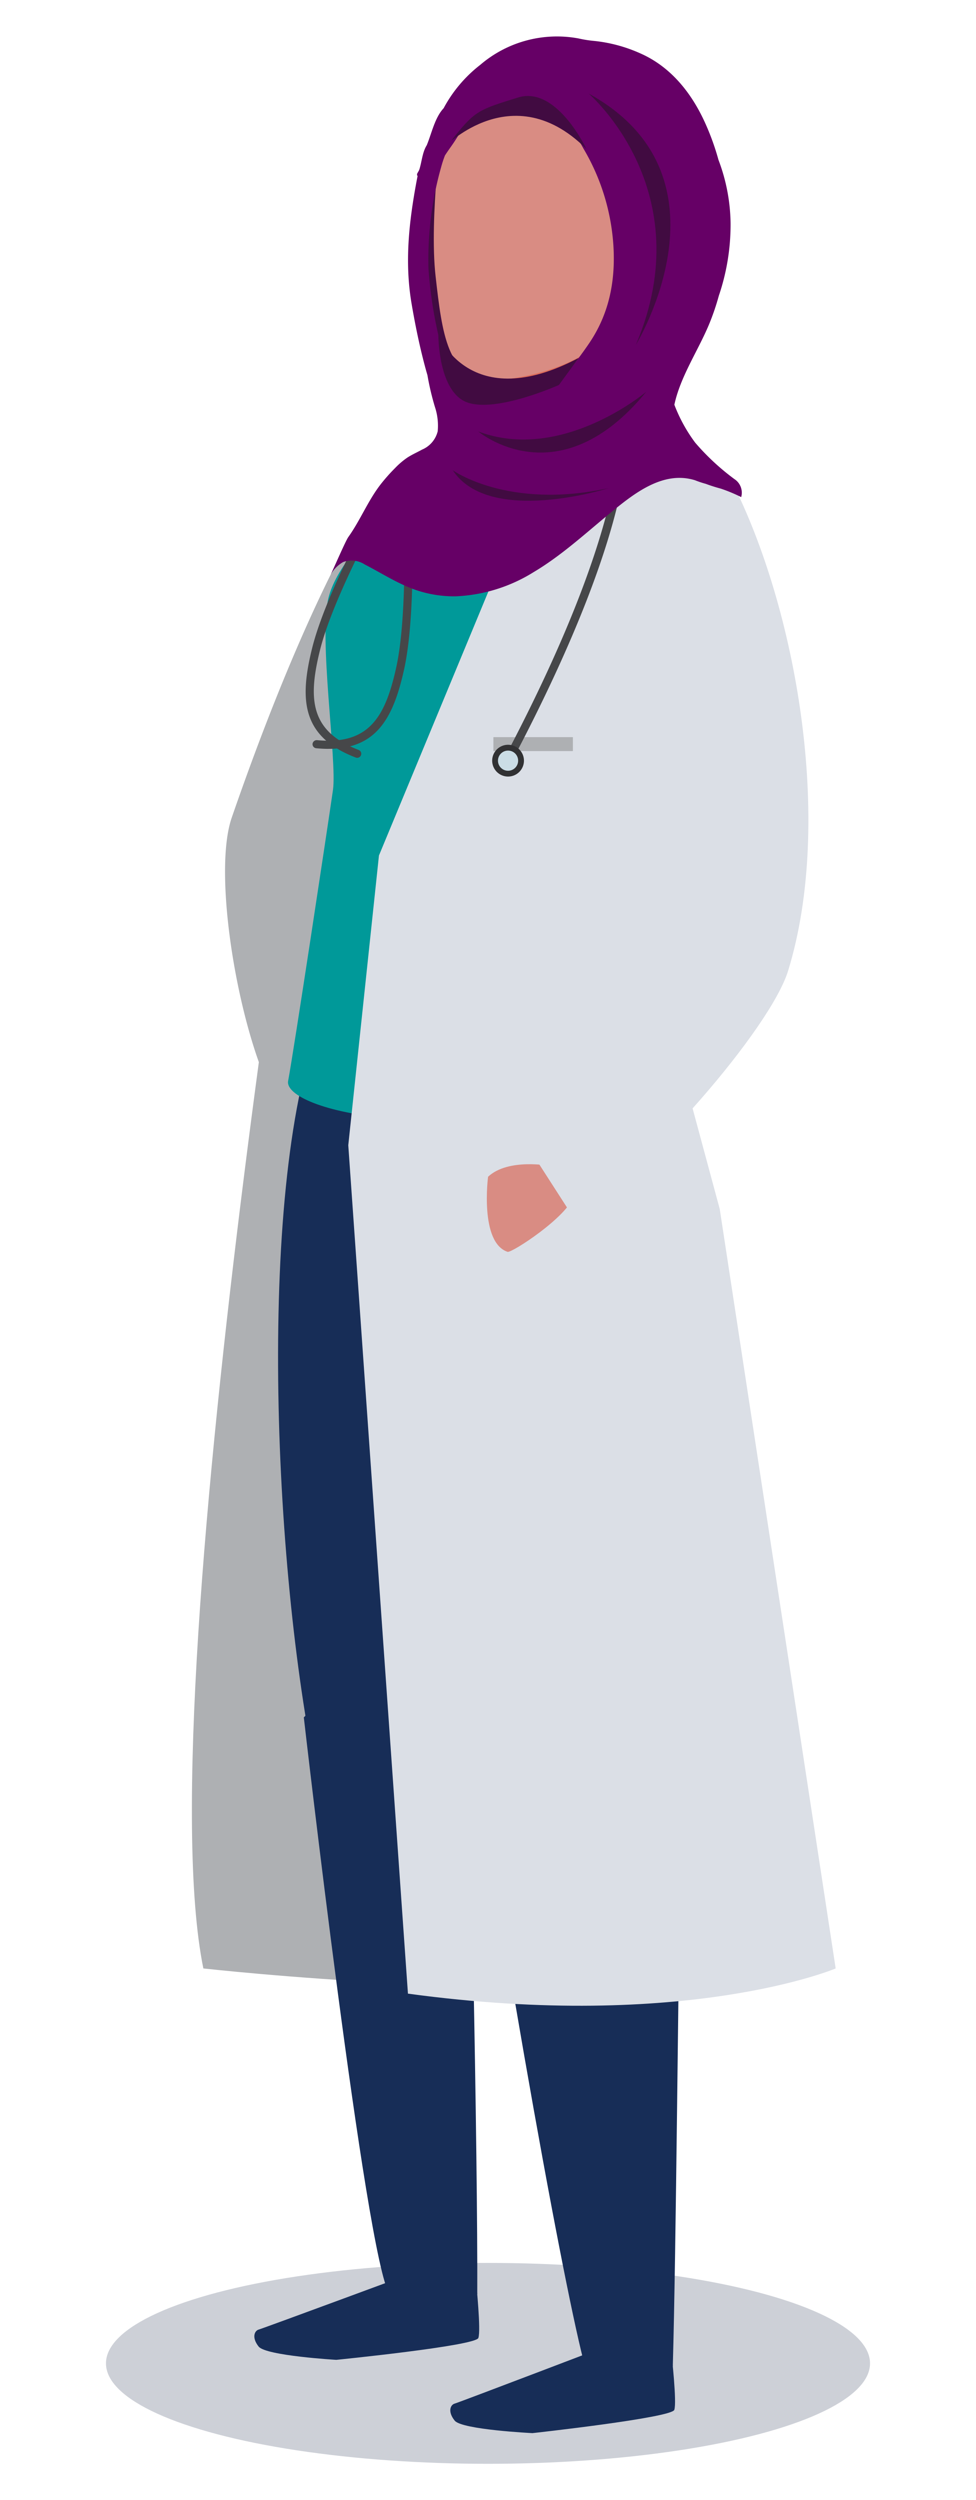
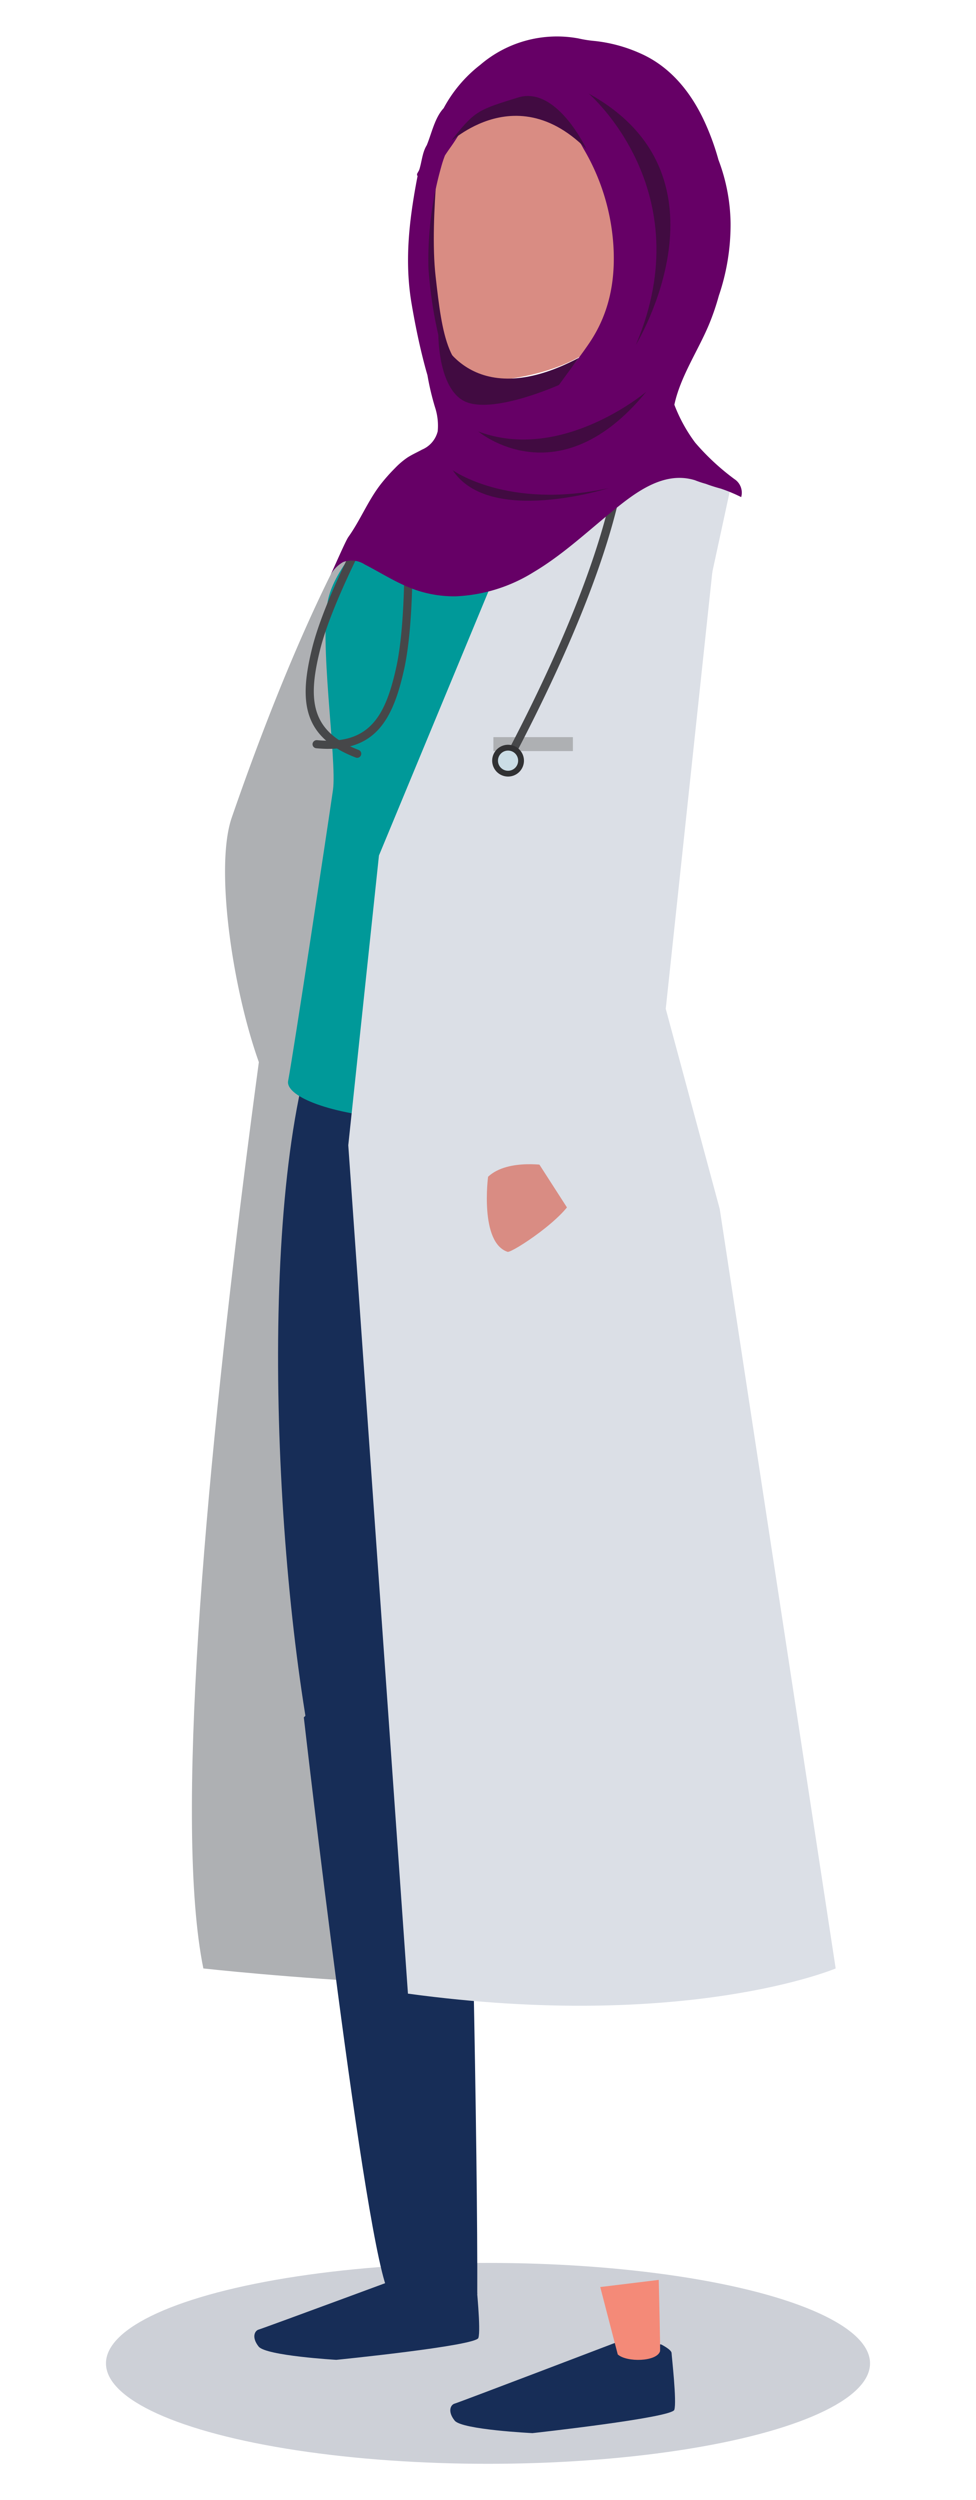
<svg xmlns="http://www.w3.org/2000/svg" width="175" height="448" viewBox="0 0 175 448">
  <defs>
    <clipPath id="clip-path">
      <rect id="Rectangle_2167" data-name="Rectangle 2167" width="115.434" height="429.531" fill="none" />
    </clipPath>
    <clipPath id="clip-HCP">
      <rect width="175" height="448" />
    </clipPath>
  </defs>
  <g id="HCP" clip-path="url(#clip-HCP)">
    <g id="Group_3038" data-name="Group 3038" transform="translate(-468 -1695.485)">
      <ellipse id="Ellipse_246" data-name="Ellipse 246" cx="68.5" cy="18" rx="68.5" ry="18" transform="translate(487 2101)" fill="#cdd0d7" />
      <g id="Group_2968" data-name="Group 2968" transform="translate(502.406 1701.969)">
        <g id="Group_2967" data-name="Group 2967" transform="translate(0 0.001)" clip-path="url(#clip-path)">
          <path id="Path_1975" data-name="Path 1975" d="M75.456,28l-2.506,7.538V47.148l2.506,9.933,3.388,3.266-.971-4.682-1.684-8.831-.732-11.3L76.188,28Z" transform="translate(-31.743 -1.771)" fill="#410b41" />
          <path id="Path_1946" data-name="Path 1946" d="M237.08,239.242s-5.387.713-10.149,10.222,2.152,9.125,2.152,9.125l10.7-9.961.932-10.073" transform="translate(-195.345 -164.352)" fill="#aeb0b3" />
          <path id="Path_1947" data-name="Path 1947" d="M275.954,254.782a41.665,41.665,0,0,0-3.033,3.891c-4.324,6.238-14.025,24.4-25.249,56.882-4.559,13.2,4.725,55.517,12.922,55.274s16.955-69.545,18.41-83.372-3.049-32.675-3.049-32.675" transform="translate(-240.524 -175.531)" fill="#aeb0b3" />
          <path id="Path_1948" data-name="Path 1948" d="M243.425,1286.6s1.835.934,1.845,1.547.879,8.77.393,10.19-25.476,3.92-25.476,3.92-12.616-.734-13.92-2.378-.726-2.856.032-3.057,29.975-11.008,29.975-11.008Z" transform="translate(-194.297 -885.857)" fill="#172d57" />
          <path id="Path_1949" data-name="Path 1949" d="M225.313,1254.9s-.428,12.457-.538,12.769c-.658,1.88-5.845,1.974-7.36.433l-1.695-12.644Z" transform="translate(-176.979 -864.557)" fill="#f48a78" />
          <path id="Path_1950" data-name="Path 1950" d="M109.471,308.858l-3.511,4.408S73.013,507.652,83.485,559.049c0,0,63.8,7.109,88.05,0L121.693,334.4Z" transform="translate(-81.429 -212.787)" fill="#aeb0b3" />
          <path id="Path_1951" data-name="Path 1951" d="M201.368,523.8c-12.217,27.889-9.514,97.334-1.854,135.54,0,0,21.921-2.745,24.988-12.27s8.434-116.821,8.434-116.821-13.531-47.611-31.569-6.449" transform="translate(-177.532 -349.327)" fill="#172d57" />
          <path id="Path_1952" data-name="Path 1952" d="M228.583,896.383s6.05,22.288,6.943,25.556,2.273,77.285,2.157,100.238c0,0-12.972,4.224-15.739,0-4.258-6.5-15.361-103.345-15.361-103.345Z" transform="translate(-186.514 -617.56)" fill="#172d57" />
          <path id="Path_1953" data-name="Path 1953" d="M130.408,1328.234s1.843.921,1.864,1.531.963,8.761.491,10.189-25.434,4.171-25.434,4.171-12.623-.61-13.941-2.236-.755-2.856,0-3.057,29.864-11.307,29.864-11.307Z" transform="translate(-46.263 -914.594)" fill="#172d57" />
          <path id="Path_1954" data-name="Path 1954" d="M111.7,1292.6s.306,12.549.235,12.782c-.586,1.9-5.979,2.017-7.584.576l-3.139-12.077Z" transform="translate(-27.992 -890.529)" fill="#f48a78" />
-           <path id="Path_1955" data-name="Path 1955" d="M104.686,556.074c-.314,4.588-38.712,4.638-37.852,9.258,5.079,27.364,12.874,47.978,23.718,76.163,10.913,75.783,22.317,138.2,26.369,154.155,1.687,6.639,16.05,1.136,16.05,1.136,1.2-42.6,1.3-179.482,4.91-188.185,8.331-20.519,0-23.167-6.1-47.239-5.264-20.8-15.5-5.412-27.1-5.287" transform="translate(-46.741 -379.249)" fill="#172d57" />
          <path id="Path_1956" data-name="Path 1956" d="M92.5,104.627c-1.476,5.224-.272,10.137,2.69,10.971s6.56-2.717,8.038-7.94.269-10.132-2.692-10.971-6.563,2.716-8.035,7.94" transform="translate(-17.002 -66.528)" fill="#f48a78" />
          <path id="Path_1957" data-name="Path 1957" d="M148,346.646s-10.409-28.879-10.773-44.522l14.791-55.935V238.13S146.522,233.457,128.7,232c0,0-2.825-2.059-19.1,2.761,0,0-21.158,13.853-24.188,25.252-1.89,7.1,1.518,29.357.76,34.6-1.045,7.246-7.085,47.131-8.041,52.141s27.346,12.988,69.872-.108" transform="translate(-60.875 -159.537)" fill="#099" />
          <path id="Path_1958" data-name="Path 1958" d="M246.806,324.277c8.579,0,11.6-5.481,13.535-14.194s1.476-23.439,1.456-24.06a.728.728,0,1,0-1.454.048c.005.15.477,15.159-1.422,23.7-1.969,8.873-4.917,13.832-14.194,12.949a.76.76,0,0,0-.793.656.73.73,0,0,0,.656.794q1.164.111,2.216.111" transform="translate(-222.3 -196.57)" fill="#464749" />
          <path id="Path_1959" data-name="Path 1959" d="M276.275,322.17a.727.727,0,0,0,.261-1.406c-8.693-3.343-9.12-9.1-6.923-17.925,2.112-8.487,9.233-21.707,9.305-21.84a.728.728,0,1,0-1.28-.691c-.3.548-7.281,13.517-9.437,22.181-2.334,9.369-1.841,15.921,7.812,19.633a.728.728,0,0,0,.261.049" transform="translate(-246.634 -192.855)" fill="#464749" />
          <path id="Path_1960" data-name="Path 1960" d="M145.036,234.944s-10.651-2.624-12.473-2.471-14.73-.354-22.026,1.835c-4.527,1.357-3.4,19.349-2.948,19.806S128.5,248,145.036,234.944" transform="translate(-62.924 -160.158)" fill="#de6d5b" />
          <path id="Path_1961" data-name="Path 1961" d="M5.5,298.62,29.3,241.238l19.3-20.9,18.592,9.543L56.924,326.094l9.682,35.88L87.393,498.06s-26.749,11.3-76.694,4.514L0,350.541Z" transform="translate(28.041 -151.798)" fill="#dbdfe6" />
-           <path id="Path_1962" data-name="Path 1962" d="M156.885,134.16s-4.889,18.977-5.57,29.872c0,0-8.611,7.7-16.042.573,0,0-2.88-28.518-8.944-32.887s30.555,2.442,30.555,2.442" transform="translate(-80.535 -89.738)" fill="#de6d5b" />
          <path id="Path_1963" data-name="Path 1963" d="M161.827,650.169s-7.515-1.457-11.134,1.938c0,0-1.544,11.776,3.5,13.455.729.24,10.789-6.3,11.879-10.06s-4.242-5.332-4.242-5.332" transform="translate(-97.586 -447.717)" fill="#d98c83" />
-           <path id="Path_1964" data-name="Path 1964" d="M51.355,252.344c-4.385-8.64-13.465,14.384-13.465,14.384-2.278,27.852-2.278,41.508,1.61,66.628C21.241,366.6,15.723,372.985,15.723,372.985l7.127,11.071c12.935-7.837,35.4-33.7,38.588-44.055,8.294-26.957,1.333-65.161-10.084-87.657" transform="translate(45.466 -172.515)" fill="#dbdfe6" />
+           <path id="Path_1964" data-name="Path 1964" d="M51.355,252.344c-4.385-8.64-13.465,14.384-13.465,14.384-2.278,27.852-2.278,41.508,1.61,66.628C21.241,366.6,15.723,372.985,15.723,372.985l7.127,11.071" transform="translate(45.466 -172.515)" fill="#dbdfe6" />
          <path id="Path_1965" data-name="Path 1965" d="M145.827,34.525s-18.473-9.39-29.616,1.46c0,0-2.458,17.771-1.27,28.246s2.133,18.14,9.883,18.676c0,0,21.865-.689,24.859-15.667,2.692-13.486,1.283-29.262-3.857-32.715" transform="translate(-71.241 -21.187)" fill="#d98c83" />
          <rect id="Rectangle_2166" data-name="Rectangle 2166" width="14.255" height="2.495" transform="translate(54.062 125.613)" fill="#aeb0b3" />
          <path id="Path_1966" data-name="Path 1966" d="M120.593,280.591a.727.727,0,0,0,.643-.388c24.027-45.456,20.738-61.01,20.586-61.65a.727.727,0,0,0-1.416.333c.041.178,3.2,15.882-20.456,60.639a.725.725,0,0,0,.3.982.714.714,0,0,0,.339.085" transform="translate(-63.905 -150.186)" fill="#464749" />
          <path id="Path_1967" data-name="Path 1967" d="M185.392,411.067a2.848,2.848,0,1,1-2.851-2.848,2.851,2.851,0,0,1,2.851,2.848" transform="translate(-125.852 -281.241)" fill="#313133" />
          <path id="Path_1968" data-name="Path 1968" d="M186.661,413.377a1.807,1.807,0,1,1-1.808-1.806,1.805,1.805,0,0,1,1.808,1.806" transform="translate(-128.164 -283.55)" fill="#cbdde6" />
          <path id="Path_1969" data-name="Path 1969" d="M57.251,89.764c2.157-3.017,3.523-6.513,5.8-9.449A32.042,32.042,0,0,1,65.635,77.4a14.029,14.029,0,0,1,2.16-1.85c.851-.564,1.795-.971,2.689-1.465a4.811,4.811,0,0,0,2.8-3.277,10.637,10.637,0,0,0-.5-4.369,47.876,47.876,0,0,1-1.342-5.7c-.188-.629-.36-1.259-.523-1.877-.947-3.595-1.7-7.283-2.322-10.947-1.257-7.418-.475-14.524.887-21.867.061-.328.127-.652.194-.977-.306-.4.159-.649.348-1.283.429-1.441.522-3.011,1.3-4.253.883-2.145,1.44-4.938,3.02-6.622a24.344,24.344,0,0,1,6.562-7.769A21.144,21.144,0,0,1,98.543.408a21.158,21.158,0,0,0,2.789.442A26.881,26.881,0,0,1,109.7,3.12c5.368,2.392,9.033,6.984,11.445,12.23a44.941,44.941,0,0,1,2.481,6.811,33.122,33.122,0,0,1,2.171,11.221,39.592,39.592,0,0,1-2.111,13.151,43.307,43.307,0,0,1-1.625,4.813c-1.967,4.851-5.242,9.545-6.342,14.7a28.027,28.027,0,0,0,3.739,6.8,42.557,42.557,0,0,0,7.027,6.524A2.905,2.905,0,0,1,127.7,82.6a27.84,27.84,0,0,0-3.665-1.525s-1.325-.34-2.673-.851a17.773,17.773,0,0,1-1.952-.651c-5.785-1.784-11.032,2.462-15.324,5.989C99.666,89.2,95.413,93.115,90.471,96.05a28.683,28.683,0,0,1-13.943,4.327A21.219,21.219,0,0,1,69.1,99.149c-3.13-1.122-5.943-2.961-8.9-4.479a4.316,4.316,0,0,0-3.879-.429A6.034,6.034,0,0,0,54.1,96.474c.562-1.15,2.663-6.025,3.152-6.71m47.52-52.475a38.954,38.954,0,0,0-5.359-17.153,25.305,25.305,0,0,0-5.524-7.044,6.677,6.677,0,0,0-1.868-1.026,30.858,30.858,0,0,0-5.319-.2c-.709.131-1.413.286-2.111.486a15.06,15.06,0,0,0-6.718,3.878,33.173,33.173,0,0,1-2.015,3.292c-.433.615-.867,1.224-1.271,1.849a19.2,19.2,0,0,0-.668,2.027,60.708,60.708,0,0,0-2.285,18.284,76.763,76.763,0,0,0,3.335,17.661c.633,2.122,1.495,5.131,3.776,6.054,2.773,1.122,7.06-.574,9.787-1.282,2.016-.524,4.107-1.045,6.141-1.72a69.527,69.527,0,0,0,5.7-7.264c3.7-5.4,4.835-11.371,4.4-17.846" transform="translate(-29.209 -0.002)" fill="#606" />
          <path id="Path_1970" data-name="Path 1970" d="M167.841,43.943s-5.315-11.354-12.225-9.227-7.723,2.407-11.3,6.868,9.351-11.827,23.523,2.359" transform="translate(-97.11 -23.735)" fill="#410b41" />
          <path id="Path_1971" data-name="Path 1971" d="M173.292,176.094l-3.547,4.853s-11.194,5.03-16.445,3.127-5.176-12.15-5.176-12.15,5.628,14.5,25.168,4.17" transform="translate(-103.933 -118.447)" fill="#410b41" />
          <path id="Path_1972" data-name="Path 1972" d="M95.286,33.058s20.263,17.335,8.458,45.034c0,0,18.5-30.208-8.458-45.034" transform="translate(-24.14 -22.775)" fill="#410b41" />
          <path id="Path_1973" data-name="Path 1973" d="M139.286,204.812s-15.086,12.776-30.124,7.132c0,0,14.392,12.143,30.124-7.132" transform="translate(-57.807 -141.105)" fill="#410b41" />
          <path id="Path_1974" data-name="Path 1974" d="M130.849,250.066s9.938,7.139,27.961,3.2c0,0-21.362,6.815-27.961-3.2" transform="translate(-84.077 -172.282)" fill="#410b41" />
        </g>
      </g>
    </g>
  </g>
</svg>